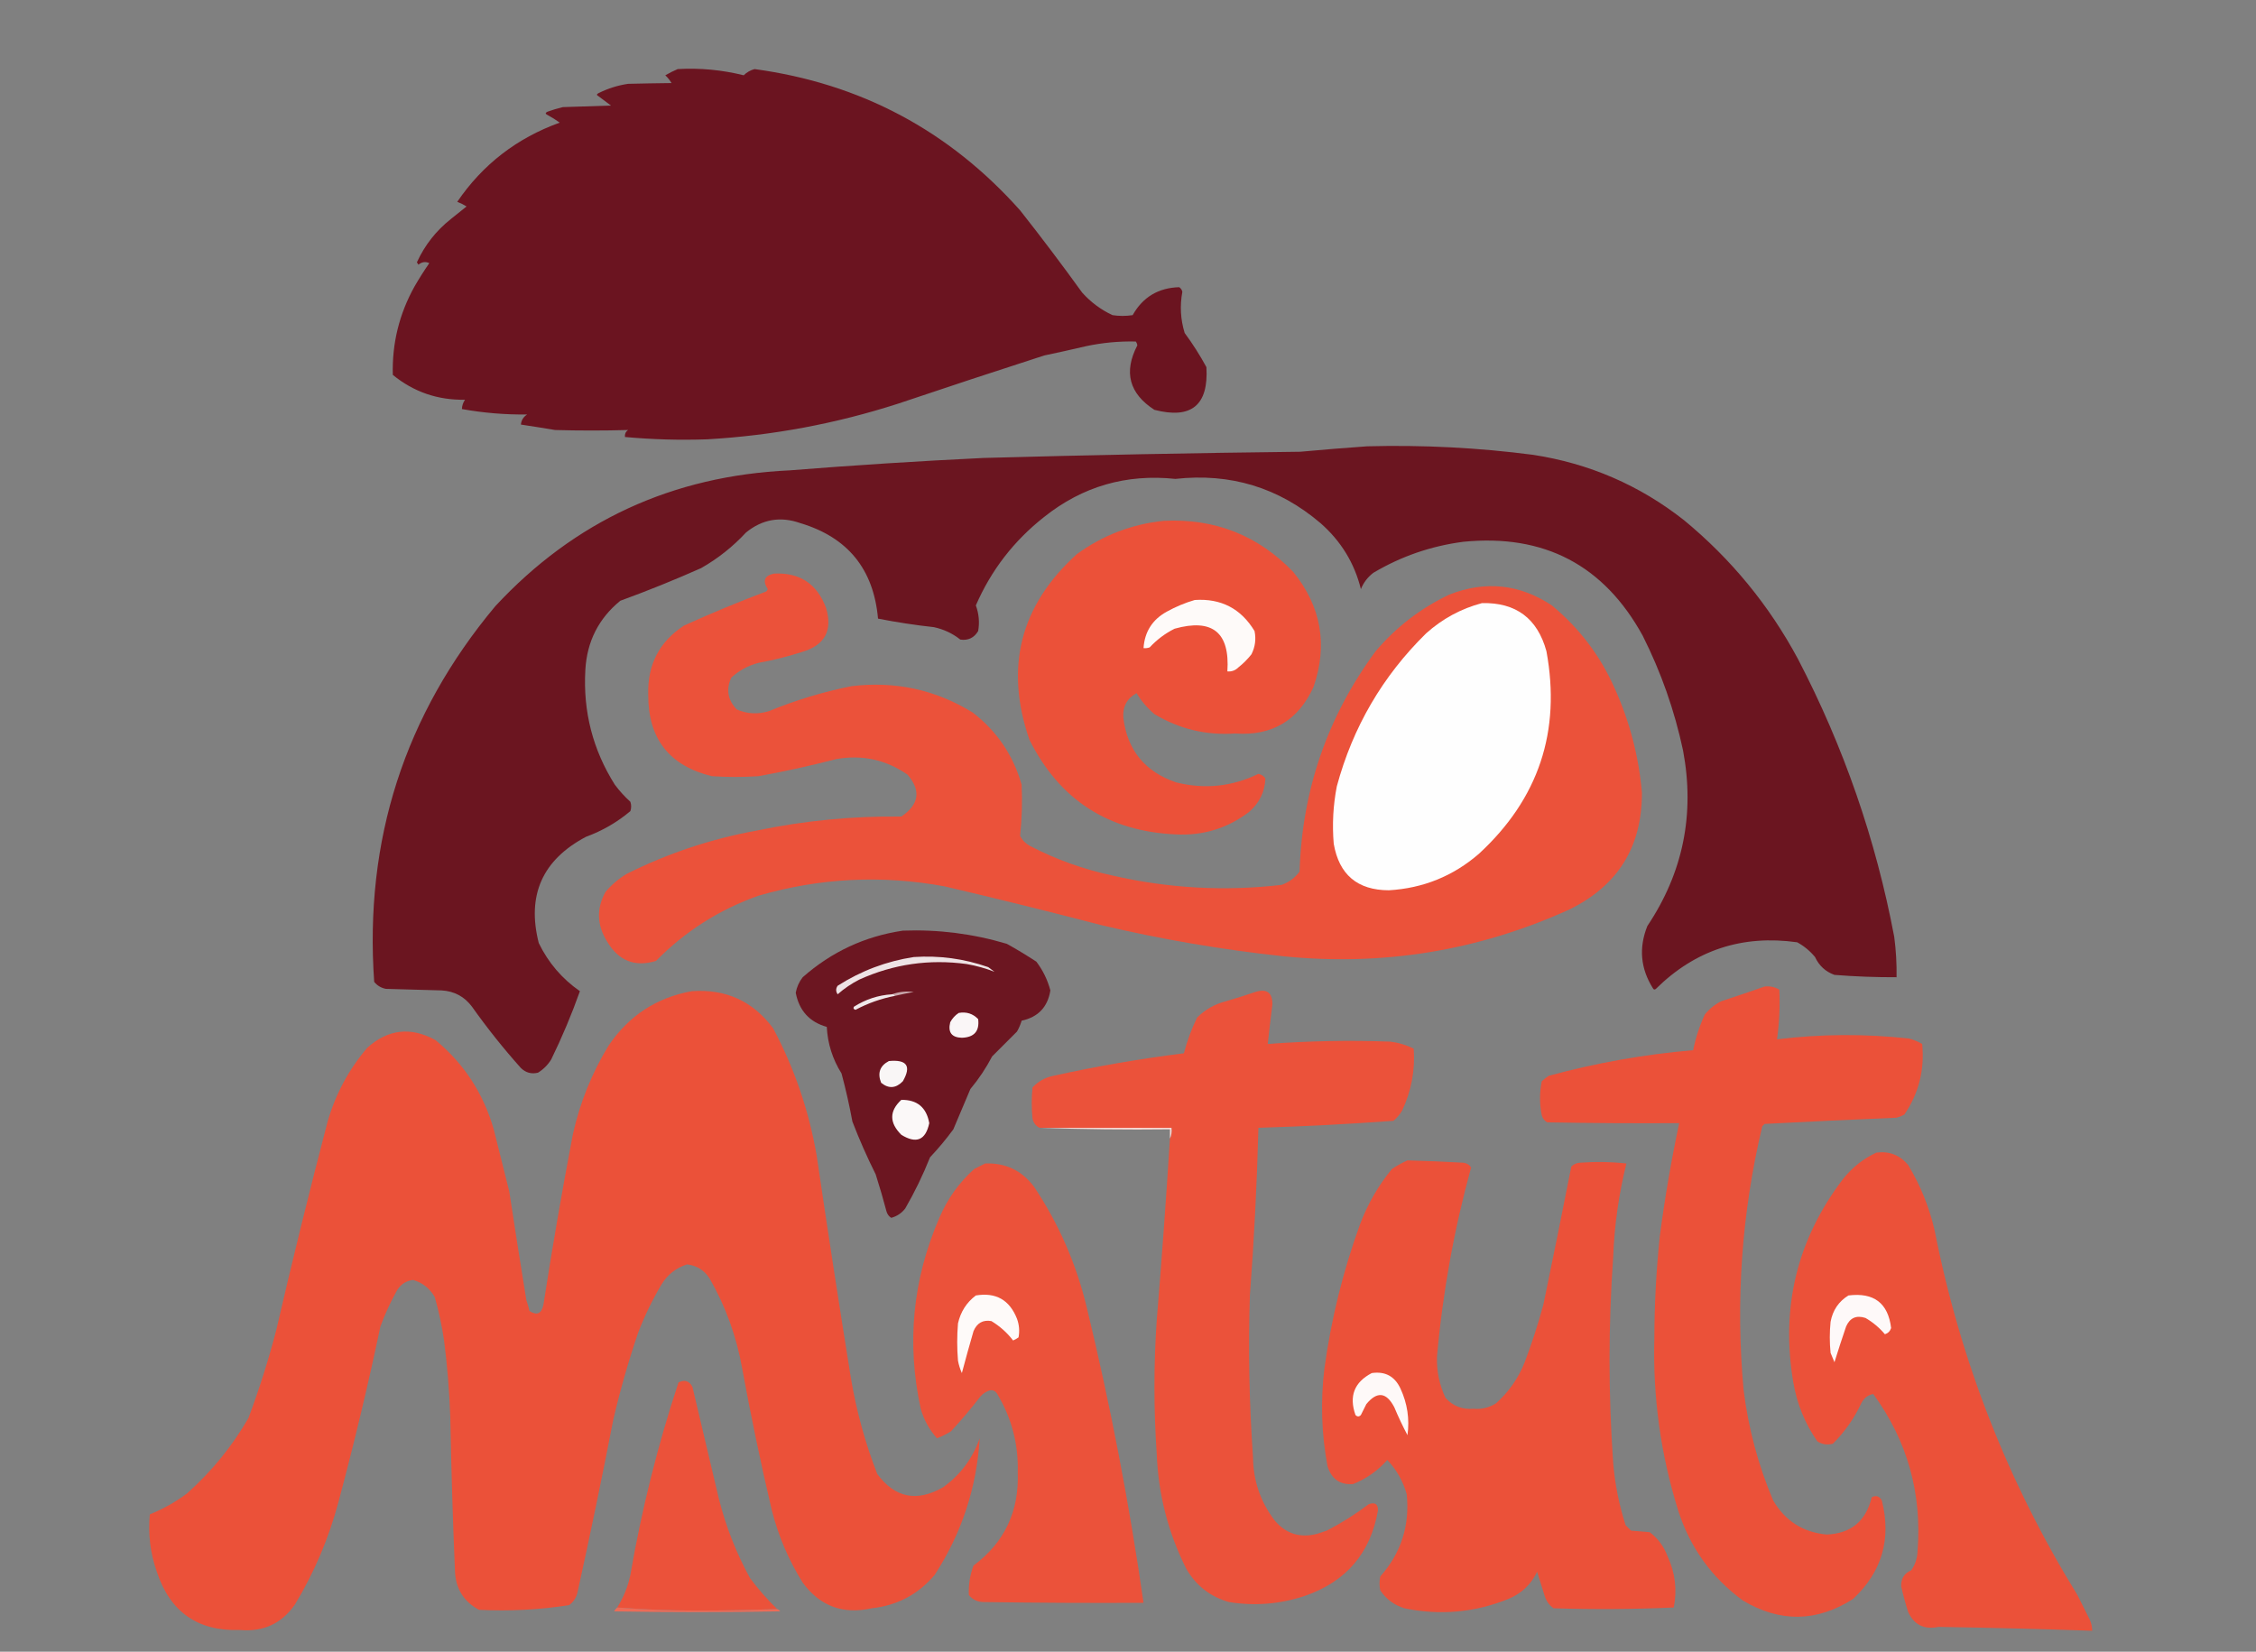
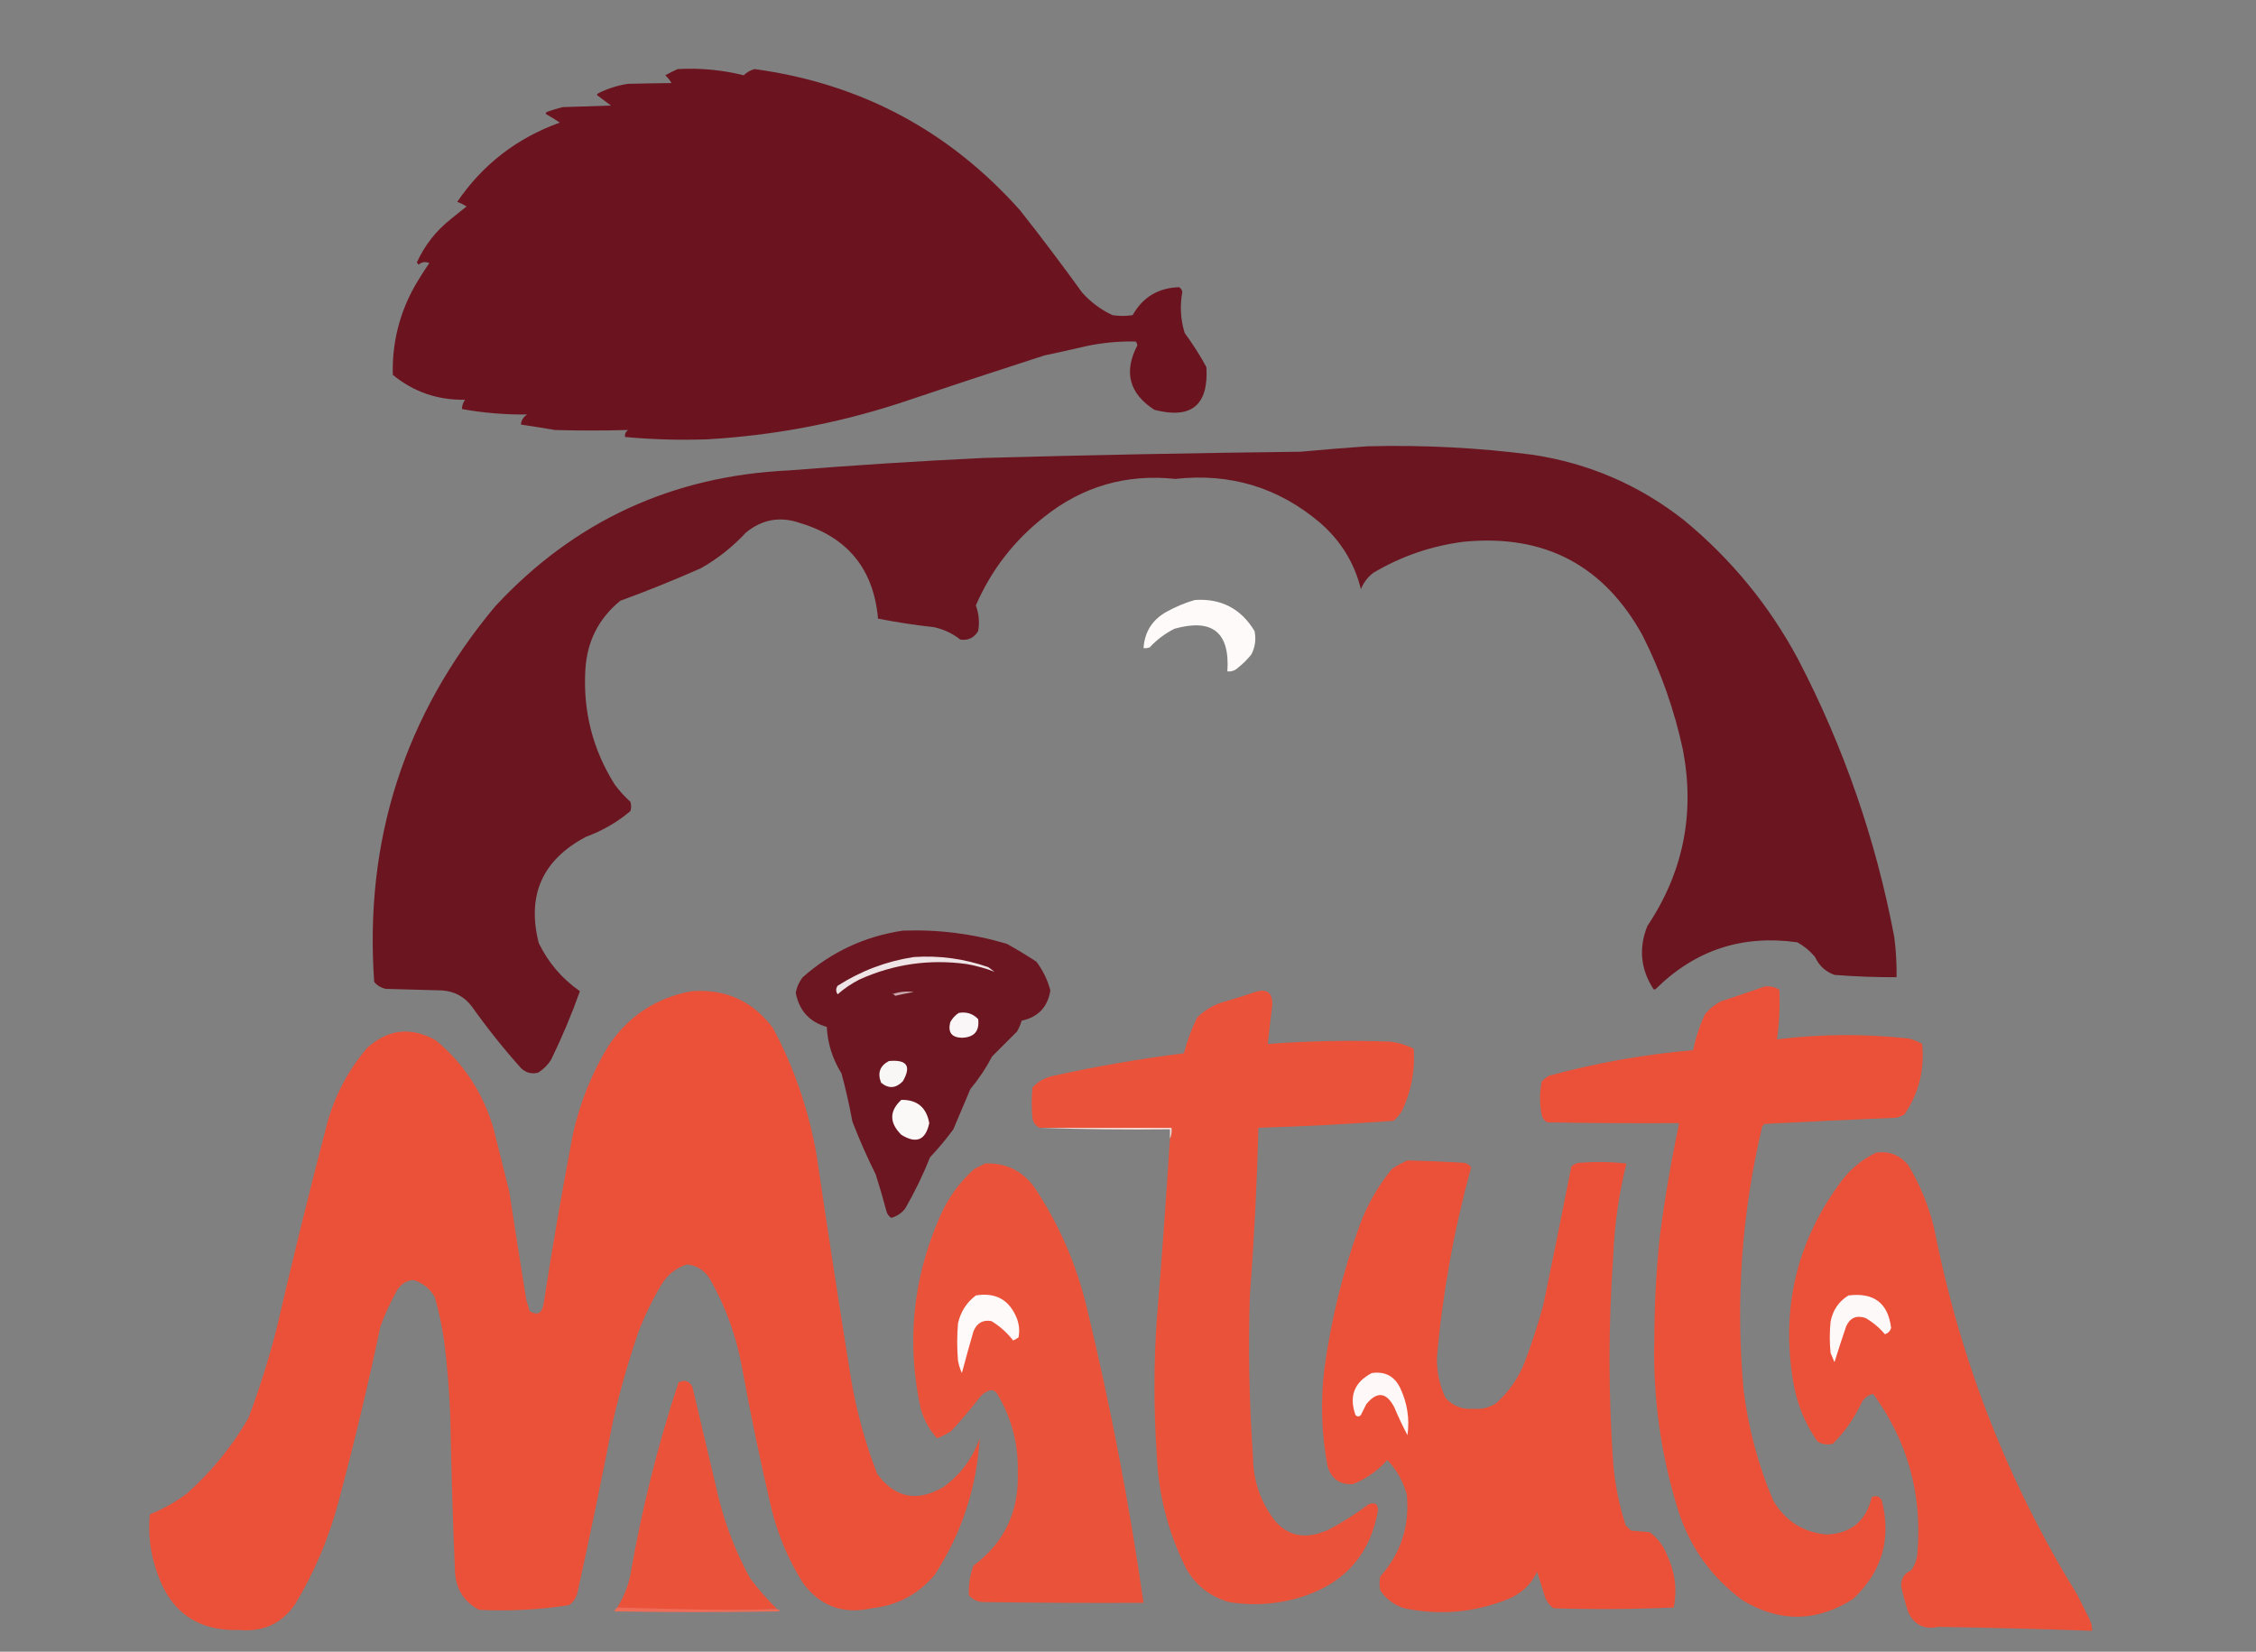
<svg xmlns="http://www.w3.org/2000/svg" version="1.1" width="1453px" height="1064px" style="shape-rendering:geometricPrecision; text-rendering:geometricPrecision; image-rendering:optimizeQuality; fill-rule:evenodd; clip-rule:evenodd">
  <rect width="100%" height="100%" fill="#808080" stroke="none" />
  <g>
    <path style="opacity:1" fill="#6b1420" d="M 436.5,44.5 C 450.888,43.689 465.054,45.022 479,48.5C 480.979,46.539 483.312,45.206 486,44.5C 554.236,53.784 611.236,84.117 657,135.5C 670.718,152.883 684.051,170.55 697,188.5C 702.554,194.685 709.054,199.518 716.5,203C 720.833,203.667 725.167,203.667 729.5,203C 736.06,191.382 746.06,185.382 759.5,185C 760.574,185.739 761.241,186.739 761.5,188C 759.832,196.974 760.332,205.807 763,214.5C 768.166,221.495 772.833,228.828 777,236.5C 778.477,261.02 767.311,270.187 743.5,264C 727.25,253.498 723.583,239.665 732.5,222.5C 732.392,221.558 732.059,220.725 731.5,220C 720.736,219.751 710.069,220.751 699.5,223C 690.524,225.107 681.524,227.107 672.5,229C 641.104,239.132 609.771,249.465 578.5,260C 538.487,272.92 497.487,280.586 455.5,283C 437.799,283.614 420.133,283.114 402.5,281.5C 402.297,279.61 402.963,278.11 404.5,277C 388.846,277.437 373.179,277.437 357.5,277C 350.167,275.766 342.834,274.6 335.5,273.5C 335.744,270.737 337.077,268.571 339.5,267C 325.361,267.163 311.361,265.996 297.5,263.5C 297.586,261.323 298.253,259.323 299.5,257.5C 281.941,257.815 266.441,252.481 253,241.5C 252.452,221.247 257.118,202.247 267,184.5C 269.969,179.366 273.136,174.366 276.5,169.5C 274.041,168.357 271.707,168.69 269.5,170.5C 269.167,170 268.833,169.5 268.5,169C 273.531,157.956 280.864,148.623 290.5,141C 293.833,138.333 297.167,135.667 300.5,133C 298.623,131.815 296.623,130.815 294.5,130C 310.924,105.924 332.924,88.924 360.5,79C 357.966,77.151 355.3,75.485 352.5,74C 351.167,73.333 351.167,72.667 352.5,72C 355.774,70.798 359.107,69.798 362.5,69C 372.833,68.667 383.167,68.333 393.5,68C 390.833,66 388.167,64 385.5,62C 384.167,61.333 384.167,60.667 385.5,60C 391.517,56.994 397.851,54.994 404.5,54C 413.881,53.772 423.214,53.606 432.5,53.5C 431.407,51.651 430.074,49.984 428.5,48.5C 431.148,46.962 433.815,45.629 436.5,44.5 Z" />
  </g>
  <g>
    <path style="opacity:1" fill="#6b1520" d="M 880.5,287.5 C 916.324,286.543 951.99,288.376 987.5,293C 1023.6,298.555 1055.93,312.555 1084.5,335C 1114.93,360.081 1139.43,389.915 1158,424.5C 1187.49,481.132 1208.15,540.799 1220,603.5C 1221.14,612.13 1221.64,620.797 1221.5,629.5C 1208.15,629.555 1194.81,629.055 1181.5,628C 1175.75,625.921 1171.59,622.088 1169,616.5C 1165.75,612.578 1161.92,609.412 1157.5,607C 1122.11,602.018 1091.78,612.018 1066.5,637C 1065.67,637.688 1065,637.521 1064.5,636.5C 1056.57,623.822 1055.4,610.489 1061,596.5C 1084.01,562.104 1091.68,524.438 1084,483.5C 1078.5,457.669 1069.83,433.002 1058,409.5C 1033.01,364.028 994.514,343.862 942.5,349C 921.74,351.697 902.407,358.364 884.5,369C 880.841,371.815 878.174,375.315 876.5,379.5C 872.355,362.735 863.688,348.569 850.5,337C 823.629,314.075 792.462,304.575 757,308.5C 725.363,305.162 697.196,313.328 672.5,333C 653.01,348.33 638.344,367.33 628.5,390C 630.475,395.33 630.975,400.83 630,406.5C 627.39,410.888 623.557,412.722 618.5,412C 613.514,408.045 607.847,405.378 601.5,404C 589.391,402.674 577.391,400.84 565.5,398.5C 562.669,366.636 546.002,346.136 515.5,337C 502.692,332.453 491.026,334.453 480.5,343C 471.985,352.189 462.318,359.856 451.5,366C 434.429,373.581 417.096,380.581 399.5,387C 385.537,398.425 378.037,413.258 377,431.5C 375.458,458.307 381.792,482.973 396,505.5C 398.964,509.466 402.297,513.133 406,516.5C 406.667,518.5 406.667,520.5 406,522.5C 397.467,529.683 387.967,535.183 377.5,539C 349.33,553.851 339.163,576.684 347,607.5C 353.141,620.141 361.974,630.474 373.5,638.5C 368.161,653.512 361.994,668.179 355,682.5C 352.833,686 350,688.833 346.5,691C 342.29,692.02 338.623,691.02 335.5,688C 324.24,675.41 313.74,662.243 304,648.5C 299.129,641.987 292.629,638.487 284.5,638C 272.5,637.667 260.5,637.333 248.5,637C 245.452,636.394 242.952,634.894 241,632.5C 234.583,541.092 260.583,460.425 319,390.5C 369.899,335.645 433.066,306.479 508.5,303C 550.128,299.669 591.794,297.002 633.5,295C 701.489,293.12 769.489,291.787 837.5,291C 851.977,289.667 866.31,288.501 880.5,287.5 Z" />
  </g>
  <g>
-     <path style="opacity:1" fill="#eb5139" d="M 749.5,335.5 C 782.47,333.872 810.304,344.872 833,368.5C 850.964,390.738 855.297,415.405 846,442.5C 836.114,464.193 819.28,474.193 795.5,472.5C 776.79,473.775 759.456,469.608 743.5,460C 738.893,456.067 735.06,451.567 732,446.5C 725.76,449.977 722.927,455.311 723.5,462.5C 726.133,483.313 737.466,497.146 757.5,504C 775.847,508.57 793.514,506.737 810.5,498.5C 812.383,498.876 813.883,499.876 815,501.5C 814.637,510.063 811.137,517.229 804.5,523C 790.699,533.539 775.033,538.372 757.5,537.5C 713.877,535.624 682.377,515.29 663,476.5C 646.922,429.869 657.089,390.036 693.5,357C 710.309,344.789 728.976,337.622 749.5,335.5 Z" />
-   </g>
+     </g>
  <g>
-     <path style="opacity:1" fill="#eb523a" d="M 498.5,369.5 C 515.018,368.676 526.185,376.01 532,391.5C 536.421,406.155 531.254,415.655 516.5,420C 507.315,422.951 497.982,425.284 488.5,427C 481.861,428.735 476.028,431.902 471,436.5C 467.512,444.063 468.679,450.896 474.5,457C 481.31,459.968 488.31,460.302 495.5,458C 512.664,450.96 530.331,445.626 548.5,442C 576.598,438.617 602.598,444.284 626.5,459C 642.099,471.026 652.599,486.526 658,505.5C 658.505,516.564 658.171,527.564 657,538.5C 658.5,541.333 660.667,543.5 663.5,545C 680.241,553.693 697.908,560.027 716.5,564C 752.546,572.268 788.879,574.268 825.5,570C 830.204,568.289 834.038,565.456 837,561.5C 838.622,508.973 854.955,461.64 886,419.5C 899.269,403.886 915.102,391.72 933.5,383C 956.744,373.915 978.744,376.248 999.5,390C 1017.25,404.687 1030.75,422.52 1040,443.5C 1049.62,464.849 1055.45,487.182 1057.5,510.5C 1057.64,545.521 1041.98,570.688 1010.5,586C 951.976,612.501 890.643,622.501 826.5,616C 787.095,611.786 748.095,605.119 709.5,596C 675.918,587.249 642.251,578.916 608.5,571C 567.991,563.524 527.991,565.524 488.5,577C 463.213,585.969 441.213,599.969 422.5,619C 408.876,623.116 398.376,618.949 391,606.5C 384.396,595.884 384.063,585.218 390,574.5C 393.912,569.917 398.412,566.083 403.5,563C 430.087,549.68 458.087,540.347 487.5,535C 518.171,528.625 549.171,525.625 580.5,526C 591.985,518.259 593.318,509.259 584.5,499C 570.585,489.356 555.252,486.023 538.5,489C 521.987,493.303 505.321,496.969 488.5,500C 478.5,500.667 468.5,500.667 458.5,500C 431.066,493.315 417.399,475.815 417.5,447.5C 416.958,428.212 424.625,413.378 440.5,403C 457.924,395.081 475.59,387.748 493.5,381C 493.957,380.586 494.291,380.086 494.5,379.5C 491.005,374.114 492.339,370.781 498.5,369.5 Z" />
-   </g>
+     </g>
  <g>
    <path style="opacity:1" fill="#fefaf9" d="M 769.5,386.5 C 786.433,385.382 799.266,392.049 808,406.5C 809.068,411.768 808.401,416.768 806,421.5C 803.5,424.667 800.667,427.5 797.5,430C 795.559,431.903 793.226,432.736 790.5,432.5C 792.198,407.372 780.865,398.205 756.5,405C 750.451,408.027 745.118,412.027 740.5,417C 739.207,417.49 737.873,417.657 736.5,417.5C 737.22,406.945 742.22,399.111 751.5,394C 757.328,390.788 763.328,388.288 769.5,386.5 Z" />
  </g>
  <g>
-     <path style="opacity:1" fill="#fefefe" d="M 954.5,388.5 C 976.361,388.02 990.194,398.353 996,419.5C 1005.48,471.045 990.985,514.545 952.5,550C 935.912,564.368 916.579,572.202 894.5,573.5C 874.267,573.433 862.434,563.433 859,543.5C 857.953,531.062 858.619,518.729 861,506.5C 871.315,468.352 890.482,435.519 918.5,408C 928.99,398.59 940.99,392.09 954.5,388.5 Z" />
-   </g>
+     </g>
  <g>
    <path style="opacity:1" fill="#6c1621" d="M 581.5,599.5 C 604.309,598.647 626.642,601.481 648.5,608C 654.924,611.571 661.257,615.405 667.5,619.5C 671.711,625.088 674.711,631.255 676.5,638C 674.8,648.701 668.633,655.201 658,657.5C 657.275,659.949 656.275,662.283 655,664.5C 649.721,669.779 644.387,675.113 639,680.5C 635.078,688.016 630.411,695.016 625,701.5C 621.333,710.167 617.667,718.833 614,727.5C 609.377,733.792 604.377,739.792 599,745.5C 594.436,756.96 589.102,767.96 583,778.5C 580.671,781.498 577.671,783.498 574,784.5C 572.523,783.556 571.523,782.223 571,780.5C 568.871,772.446 566.538,764.446 564,756.5C 558.445,745.392 553.445,734.058 549,722.5C 547.08,712.074 544.747,701.741 542,691.5C 536.228,682.297 533.061,672.297 532.5,661.5C 521.374,658.368 514.708,651.035 512.5,639.5C 513.183,635.801 514.683,632.468 517,629.5C 535.608,613.111 557.108,603.111 581.5,599.5 Z" />
  </g>
  <g>
    <path style="opacity:1" fill="#eee3e5" d="M 588.5,616.5 C 604.982,615.393 620.982,617.56 636.5,623C 637.833,624 639.167,625 640.5,626C 634.788,623.769 628.788,622.103 622.5,621C 598.478,617.727 575.478,621.06 553.5,631C 548.423,633.58 543.756,636.747 539.5,640.5C 538.24,638.647 538.24,636.814 539.5,635C 554.574,625.366 570.907,619.199 588.5,616.5 Z" />
  </g>
  <g>
    <path style="opacity:1" fill="#eb5139" d="M 1136.5,635.5 C 1139.93,635.107 1143.1,635.773 1146,637.5C 1146.49,648.215 1145.99,658.882 1144.5,669.5C 1172.82,666.039 1201.16,665.873 1229.5,669C 1232.51,669.78 1235.35,670.947 1238,672.5C 1239.65,689.134 1235.82,704.301 1226.5,718C 1224.91,718.862 1223.25,719.529 1221.5,720C 1193.16,721.182 1164.82,722.516 1136.5,724C 1136,724.5 1135.5,725 1135,725.5C 1121.72,781.54 1117.72,838.207 1123,895.5C 1126.05,920.071 1132.38,943.737 1142,966.5C 1149.76,979.771 1161.26,987.104 1176.5,988.5C 1192.13,987.885 1201.79,979.885 1205.5,964.5C 1208.23,963.06 1210.39,963.726 1212,966.5C 1218.28,991.387 1212.11,1012.55 1193.5,1030C 1170.1,1044.95 1146.44,1045.28 1122.5,1031C 1102.55,1016.36 1088.71,997.194 1081,973.5C 1069.62,937.234 1064.46,900.067 1065.5,862C 1065.55,840.105 1066.72,818.272 1069,796.5C 1072.19,771.962 1076.36,747.628 1081.5,723.5C 1053.16,723.667 1024.83,723.5 996.5,723C 994.741,721.992 993.574,720.492 993,718.5C 991.49,711.127 991.49,703.793 993,696.5C 994.41,695.213 995.91,694.046 997.5,693C 1027.99,684.696 1058.99,679.196 1090.5,676.5C 1092.1,668.539 1094.6,660.873 1098,653.5C 1100.92,649.908 1104.42,647.075 1108.5,645C 1117.96,641.904 1127.29,638.737 1136.5,635.5 Z" />
  </g>
  <g>
    <path style="opacity:1" fill="#eb5139" d="M 445.5,638.5 C 467.496,636.918 484.996,644.918 498,662.5C 511.71,688.297 521.044,715.63 526,744.5C 533.005,792.216 540.338,839.883 548,887.5C 551.543,908.774 557.21,929.44 565,949.5C 576.412,964.931 590.579,967.764 607.5,958C 618.595,949.995 626.428,939.495 631,926.5C 629.025,958.415 619.358,987.748 602,1014.5C 591.431,1027.04 577.931,1034.2 561.5,1036C 542.933,1040.15 528.1,1034.65 517,1019.5C 507.882,1004.93 501.216,989.259 497,972.5C 489.917,942.34 483.584,912.006 478,881.5C 474.343,860.855 467.343,841.521 457,823.5C 453.549,818.205 448.716,815.205 442.5,814.5C 435.433,816.722 429.933,821.056 426,827.5C 420.119,837.388 415.119,847.722 411,858.5C 404.731,876.912 399.397,895.579 395,914.5C 387.802,951.622 380.135,988.622 372,1025.5C 371.263,1029.05 369.43,1031.88 366.5,1034C 347.316,1036.99 327.982,1037.99 308.5,1037C 298.474,1031.6 293.307,1023.1 293,1011.5C 291.615,978.516 290.615,945.516 290,912.5C 289.418,896.1 288.085,879.766 286,863.5C 284.627,854.011 282.627,844.678 280,835.5C 276.737,829.889 272.071,826.222 266,824.5C 260.963,825.194 257.296,827.86 255,832.5C 251.119,839.595 247.785,846.929 245,854.5C 237.019,892.405 228.019,930.072 218,967.5C 211.757,990.922 202.423,1012.92 190,1033.5C 181.455,1045.85 169.622,1051.35 154.5,1050C 127.395,1050.92 109.561,1038.42 101,1012.5C 96.789,1000.48 95.289,988.143 96.5,975.5C 105.12,972.034 113.12,967.534 120.5,962C 136.317,947.864 149.484,931.697 160,913.5C 167.005,894.817 173.005,875.817 178,856.5C 188.362,811.649 199.362,766.982 211,722.5C 216.138,704.739 224.638,688.906 236.5,675C 249.878,662.934 264.545,661.267 280.5,670C 298.858,685.183 311.358,704.35 318,727.5C 321.336,740.84 324.67,754.174 328,767.5C 331.538,790.858 335.205,814.191 339,837.5C 339.822,839.788 340.489,842.122 341,844.5C 345.817,847.596 348.817,846.262 350,840.5C 355.683,803.718 362.016,767.051 369,730.5C 373.555,710.152 381.222,691.152 392,673.5C 405.037,654.261 422.87,642.594 445.5,638.5 Z" />
  </g>
  <g>
    <path style="opacity:1" fill="#eb523a" d="M 753.5,733.5 C 754.468,731.393 754.802,729.059 754.5,726.5C 726.167,726.5 697.833,726.5 669.5,726.5C 667.066,725.229 665.566,723.229 665,720.5C 664.333,713.833 664.333,707.167 665,700.5C 668.677,696.577 673.177,694.077 678.5,693C 706.285,686.861 734.285,682.027 762.5,678.5C 764.577,670.504 767.41,662.838 771,655.5C 776.174,650.327 782.341,646.827 789.5,645C 795.88,643.155 802.214,641.155 808.5,639C 815.86,636.701 819.527,639.368 819.5,647C 818.431,655.506 817.431,664.006 816.5,672.5C 842.791,670.517 869.124,670.017 895.5,671C 900.787,671.655 905.787,673.155 910.5,675.5C 911.522,689.426 909.022,702.76 903,715.5C 901.542,717.96 899.709,720.127 897.5,722C 868.547,724.121 839.547,725.621 810.5,726.5C 809.569,762.542 807.735,798.542 805,834.5C 803.901,869.208 804.568,903.874 807,938.5C 807.148,953.804 811.814,967.471 821,979.5C 828.278,988.09 837.444,990.923 848.5,988C 850.5,987.333 852.5,986.667 854.5,986C 864.006,981.083 873.006,975.417 881.5,969C 885.549,967.516 887.549,968.849 887.5,973C 882.679,1000.5 867.012,1018.83 840.5,1028C 824.49,1033.35 808.157,1034.69 791.5,1032C 779.452,1028.55 770.285,1021.39 764,1010.5C 752.344,987.265 746.011,962.599 745,936.5C 743.035,907.833 743.035,879.166 745,850.5C 748.221,811.52 751.054,772.52 753.5,733.5 Z" />
  </g>
  <g>
    <path style="opacity:1" fill="#c7a5aa" d="M 576.5,641.5 C 576.158,640.662 575.492,640.328 574.5,640.5C 578.926,638.865 583.593,638.365 588.5,639C 584.435,639.731 580.435,640.565 576.5,641.5 Z" />
  </g>
  <g>
-     <path style="opacity:1" fill="#f1e8ea" d="M 574.5,640.5 C 575.492,640.328 576.158,640.662 576.5,641.5C 567.57,643.212 559.07,646.212 551,650.5C 549.743,650.15 549.409,649.483 550,648.5C 557.496,643.723 565.663,641.057 574.5,640.5 Z" />
-   </g>
+     </g>
  <g>
    <path style="opacity:1" fill="#faf6f7" d="M 617.5,652.5 C 622.447,651.628 626.613,652.961 630,656.5C 630.944,664.241 627.444,668.241 619.5,668.5C 612.907,668.331 610.407,664.998 612,658.5C 613.36,655.977 615.193,653.977 617.5,652.5 Z" />
  </g>
  <g>
    <path style="opacity:1" fill="#f9f6f6" d="M 572.5,683.5 C 584.104,682.397 587.104,686.73 581.5,696.5C 577.026,701.133 572.359,701.466 567.5,697.5C 565.016,691.231 566.682,686.564 572.5,683.5 Z" />
  </g>
  <g>
    <path style="opacity:1" fill="#fbf8f8" d="M 580.5,708.5 C 590.702,708.363 596.702,713.363 598.5,723.5C 596.164,734.497 590.164,736.997 580.5,731C 572.701,723.223 572.701,715.723 580.5,708.5 Z" />
  </g>
  <g>
    <path style="opacity:1" fill="#fad6d0" d="M 669.5,726.5 C 697.833,726.5 726.167,726.5 754.5,726.5C 754.802,729.059 754.468,731.393 753.5,733.5C 753.5,731.5 753.5,729.5 753.5,727.5C 725.328,727.831 697.328,727.498 669.5,726.5 Z" />
  </g>
  <g>
    <path style="opacity:1" fill="#eb5139" d="M 1208.5,742.5 C 1216.81,741.406 1223.64,744.072 1229,750.5C 1236.88,763.592 1242.55,777.592 1246,792.5C 1262.54,876.544 1293.21,954.877 1338,1027.5C 1340.67,1032.83 1343.33,1038.17 1346,1043.5C 1346.98,1045.74 1347.48,1048.07 1347.5,1050.5C 1314.51,1049.36 1281.51,1048.53 1248.5,1048C 1239.36,1049.91 1232.86,1046.74 1229,1038.5C 1227.24,1033 1225.74,1027.5 1224.5,1022C 1224.26,1016.96 1226.43,1013.46 1231,1011.5C 1233.48,1007.88 1234.81,1003.88 1235,999.5C 1237.98,962.01 1228.48,928.177 1206.5,898C 1203.26,898.536 1200.76,900.37 1199,903.5C 1194.39,913.439 1188.22,922.272 1180.5,930C 1176.88,930.966 1173.55,930.466 1170.5,928.5C 1162.52,917.067 1157.35,904.401 1155,890.5C 1146.79,841.983 1157.46,798.317 1187,759.5C 1192.94,752.036 1200.11,746.37 1208.5,742.5 Z" />
  </g>
  <g>
    <path style="opacity:1" fill="#eb5139" d="M 906.5,747.5 C 918.506,747.8 930.506,748.3 942.5,749C 944.651,749.265 946.318,750.265 947.5,752C 936.5,792.003 929.166,832.669 925.5,874C 925.234,883.306 927.068,892.139 931,900.5C 935.822,905.775 941.822,908.109 949,907.5C 954.236,907.976 959.069,906.81 963.5,904C 971.772,896.618 977.939,887.784 982,877.5C 986.613,865.33 990.613,852.996 994,840.5C 1000.16,810.864 1006.16,781.197 1012,751.5C 1013.49,749.996 1015.32,749.163 1017.5,749C 1027.53,748.242 1037.53,748.409 1047.5,749.5C 1042.61,769.185 1039.78,789.185 1039,809.5C 1035.86,853.841 1035.86,898.174 1039,942.5C 1040.14,956.181 1042.8,969.514 1047,982.5C 1048.17,983.667 1049.33,984.833 1050.5,986C 1054.5,986.333 1058.5,986.667 1062.5,987C 1067.81,990.991 1071.64,996.157 1074,1002.5C 1078.93,1013.08 1080.26,1024.08 1078,1035.5C 1052.24,1036.66 1026.41,1036.83 1000.5,1036C 997.894,1034.06 996.061,1031.56 995,1028.5C 993.333,1023.17 991.667,1017.83 990,1012.5C 986.053,1020.72 979.886,1026.55 971.5,1030C 949.778,1038.77 927.445,1040.77 904.5,1036C 897.954,1033.98 892.787,1030.15 889,1024.5C 888.333,1021.5 888.333,1018.5 889,1015.5C 902.424,1000.32 908.091,982.653 906,962.5C 903.617,954.057 899.45,946.724 893.5,940.5C 887.359,947.4 880.026,952.567 871.5,956C 863.108,956.644 857.608,952.811 855,944.5C 851.102,923.642 850.435,902.642 853,881.5C 857.363,849.684 865.03,818.684 876,788.5C 880.911,775.505 887.745,763.672 896.5,753C 899.792,750.824 903.125,748.991 906.5,747.5 Z" />
  </g>
  <g>
    <path style="opacity:1" fill="#eb523a" d="M 634.5,749.5 C 647.6,748.966 658.1,753.966 666,764.5C 681.971,788.39 693.304,814.39 700,842.5C 715.174,905.194 727.34,968.527 736.5,1032.5C 702.165,1032.67 667.832,1032.5 633.5,1032C 629.614,1031.97 626.448,1030.47 624,1027.5C 623.693,1020.98 624.693,1014.65 627,1008.5C 646.91,993.675 656.41,973.675 655.5,948.5C 655.998,930.146 651.498,913.146 642,897.5C 641.044,896.106 639.711,895.439 638,895.5C 635.476,896.178 633.309,897.512 631.5,899.5C 625.523,907.278 619.19,914.778 612.5,922C 609.667,923.781 606.667,925.281 603.5,926.5C 598.566,921.04 595.066,914.706 593,907.5C 583.796,865.196 587.796,824.196 605,784.5C 610.181,772.289 617.681,761.789 627.5,753C 629.925,751.787 632.259,750.621 634.5,749.5 Z" />
  </g>
  <g>
    <path style="opacity:1" fill="#fefaf9" d="M 628.5,834.5 C 641.382,832.357 650.215,837.357 655,849.5C 656.434,853.406 656.767,857.406 656,861.5C 654.915,862.293 653.748,862.96 652.5,863.5C 648.629,858.464 643.962,854.297 638.5,851C 633.062,850.067 629.228,852.234 627,857.5C 624.399,866.471 621.899,875.471 619.5,884.5C 618.359,881.938 617.526,879.272 617,876.5C 616.333,868.5 616.333,860.5 617,852.5C 618.697,845.001 622.531,839.001 628.5,834.5 Z" />
  </g>
  <g>
    <path style="opacity:1" fill="#fef9f9" d="M 1190.5,834.5 C 1206.9,832.435 1216.07,839.435 1218,855.5C 1217.32,857.513 1215.99,858.846 1214,859.5C 1210.44,855.272 1206.27,851.772 1201.5,849C 1195.62,847.078 1191.45,848.911 1189,854.5C 1186.39,862.155 1183.89,869.822 1181.5,877.5C 1180.67,875.5 1179.83,873.5 1179,871.5C 1178.33,864.833 1178.33,858.167 1179,851.5C 1180.38,844.039 1184.22,838.372 1190.5,834.5 Z" />
  </g>
  <g>
    <path style="opacity:1" fill="#fef9f8" d="M 883.5,884.5 C 892.138,883.236 898.305,886.57 902,894.5C 906.432,904.09 907.932,914.09 906.5,924.5C 903.394,918.621 900.56,912.621 898,906.5C 892.92,896.762 886.92,896.095 880,904.5C 878.833,906.833 877.667,909.167 876.5,911.5C 875.349,912.731 874.183,912.731 873,911.5C 868.727,899.392 872.227,890.392 883.5,884.5 Z" />
  </g>
  <g>
    <path style="opacity:1" fill="#eb523a" d="M 500.5,1036.5 C 483.503,1037.17 466.337,1037.5 449,1037.5C 431.487,1037.5 414.32,1036.83 397.5,1035.5C 401.591,1029.07 404.424,1022.07 406,1014.5C 413.257,972.395 423.591,931.062 437,890.5C 441.035,888.556 444.035,889.556 446,893.5C 451.669,917.519 457.335,941.519 463,965.5C 467.514,983.381 474.181,1000.38 483,1016.5C 488.297,1023.63 494.13,1030.3 500.5,1036.5 Z" />
  </g>
  <g>
-     <path style="opacity:1" fill="#ed6b57" d="M 397.5,1035.5 C 414.32,1036.83 431.487,1037.5 449,1037.5C 466.337,1037.5 483.503,1037.17 500.5,1036.5C 501.289,1036.78 501.956,1037.28 502.5,1038C 466.833,1038.67 431.167,1038.67 395.5,1038C 396.066,1037.01 396.733,1036.17 397.5,1035.5 Z" />
+     <path style="opacity:1" fill="#ed6b57" d="M 397.5,1035.5 C 466.337,1037.5 483.503,1037.17 500.5,1036.5C 501.289,1036.78 501.956,1037.28 502.5,1038C 466.833,1038.67 431.167,1038.67 395.5,1038C 396.066,1037.01 396.733,1036.17 397.5,1035.5 Z" />
  </g>
</svg>